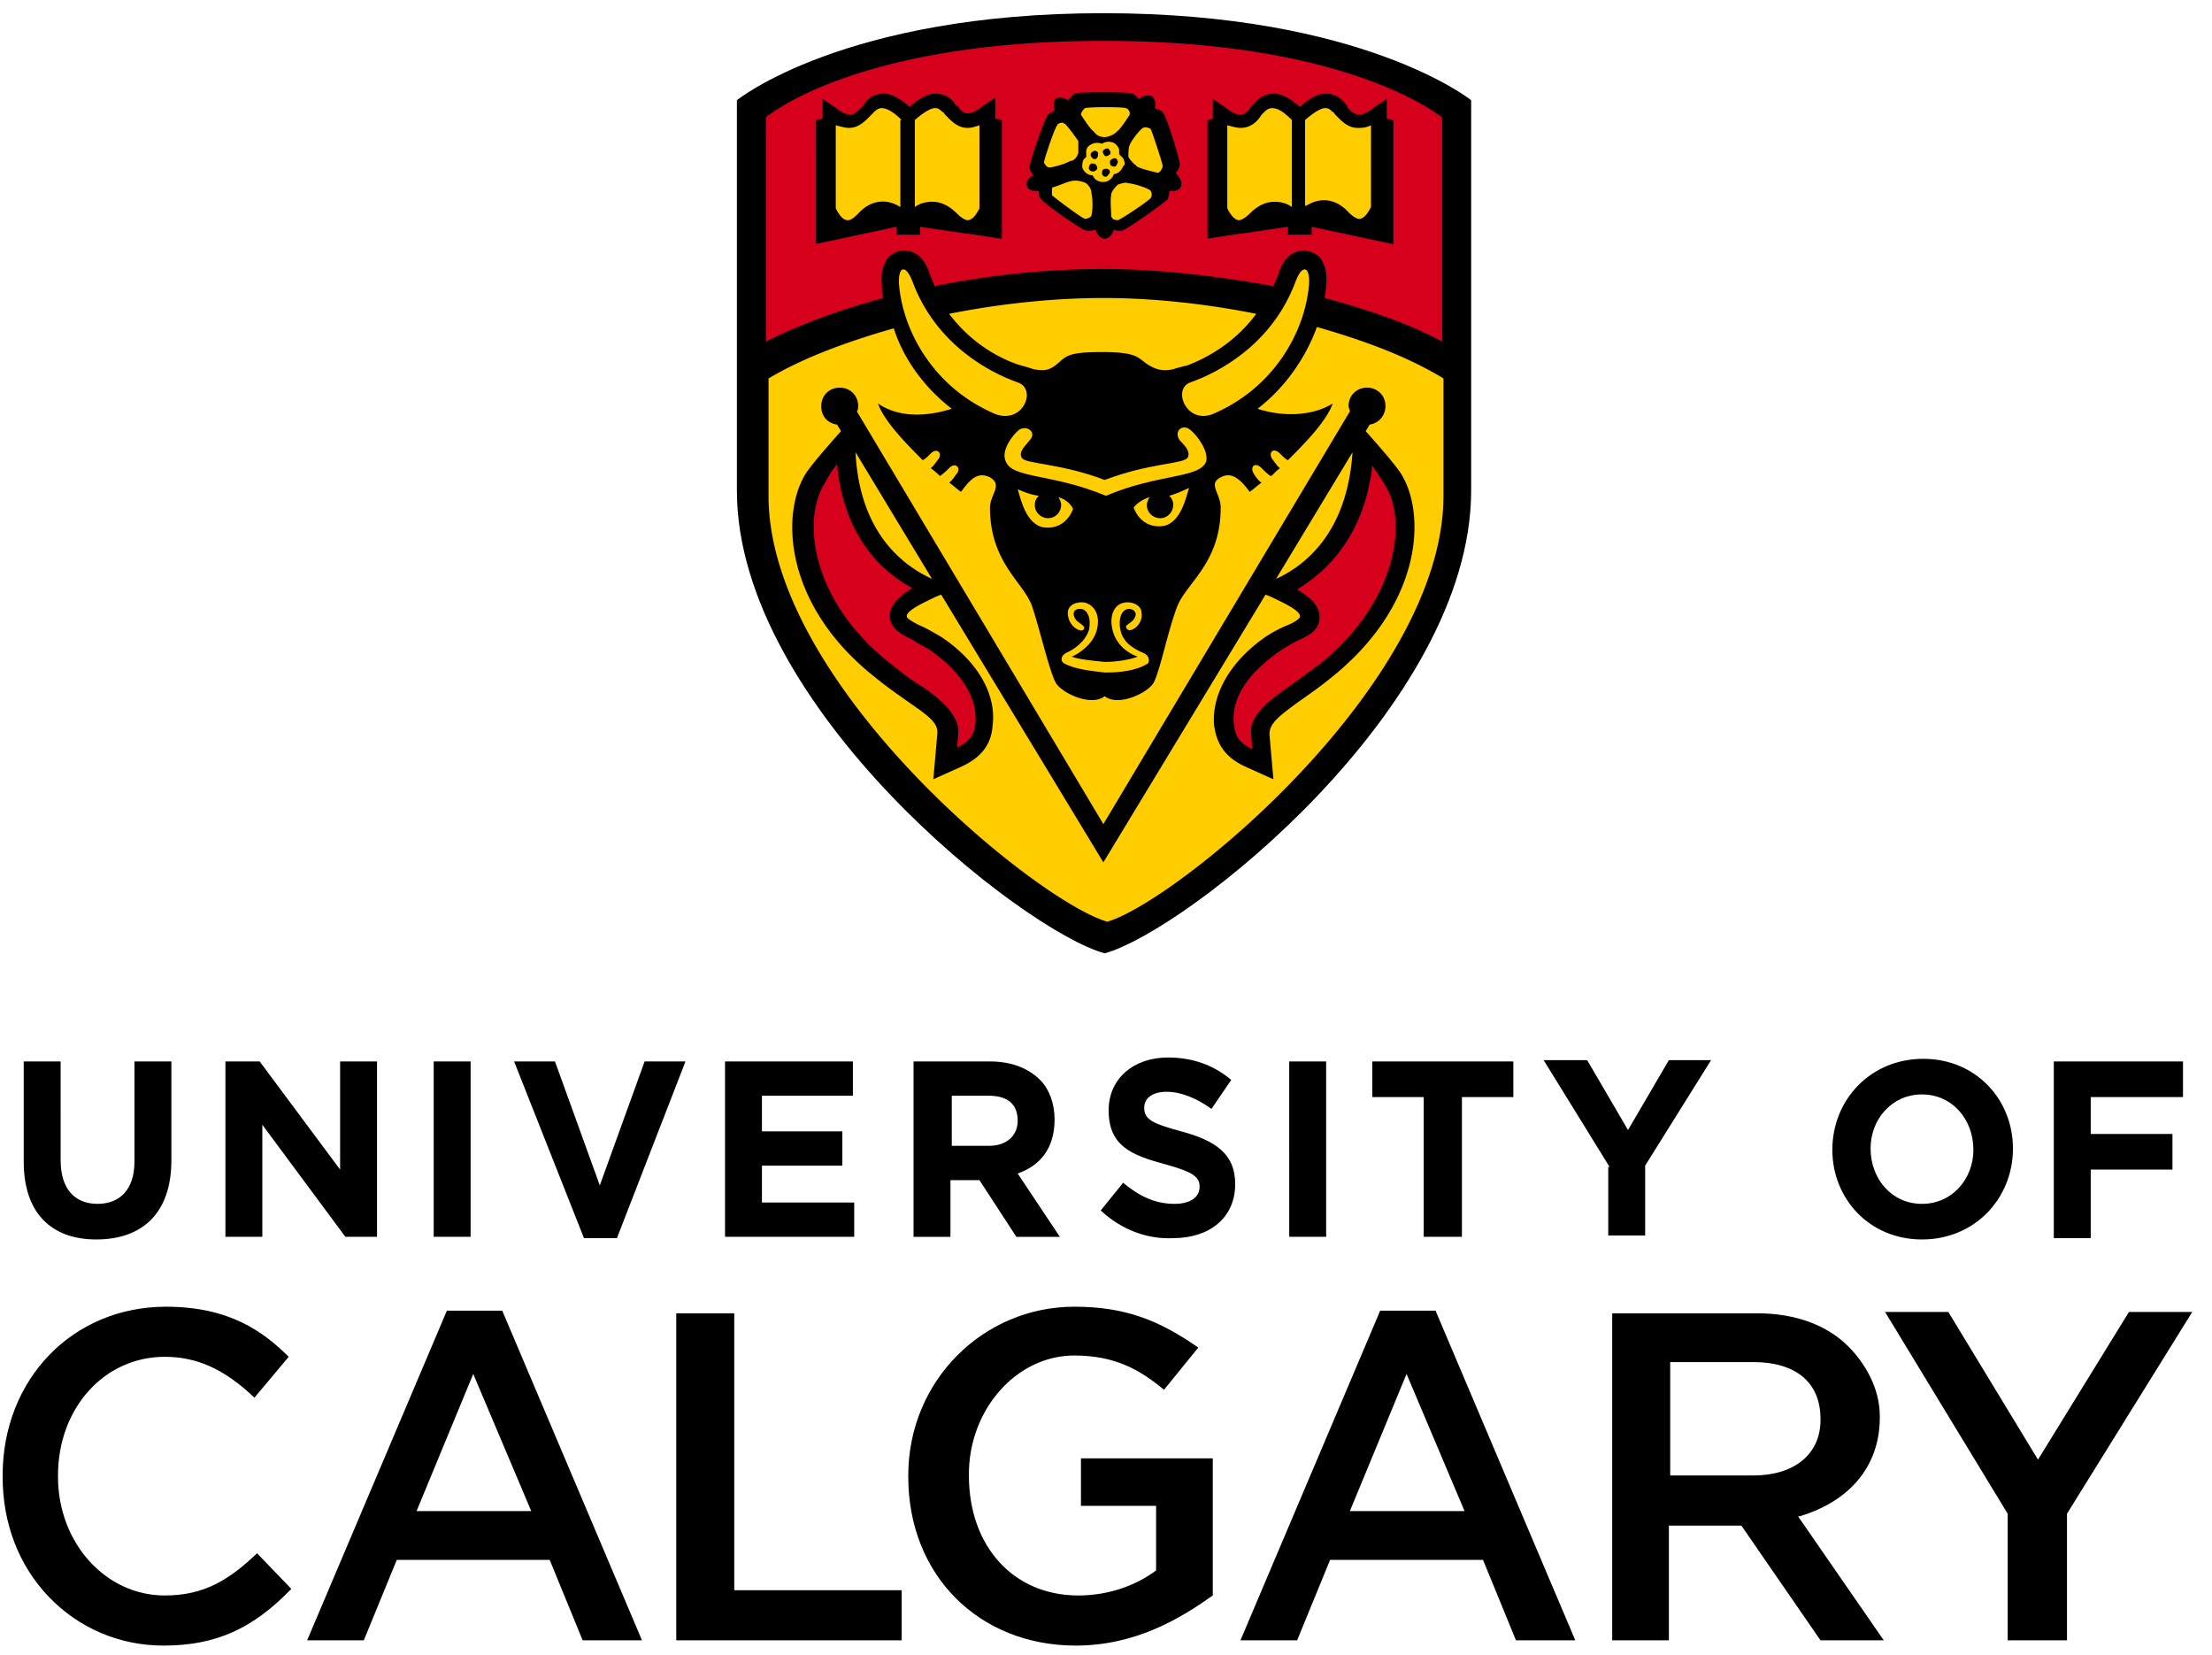
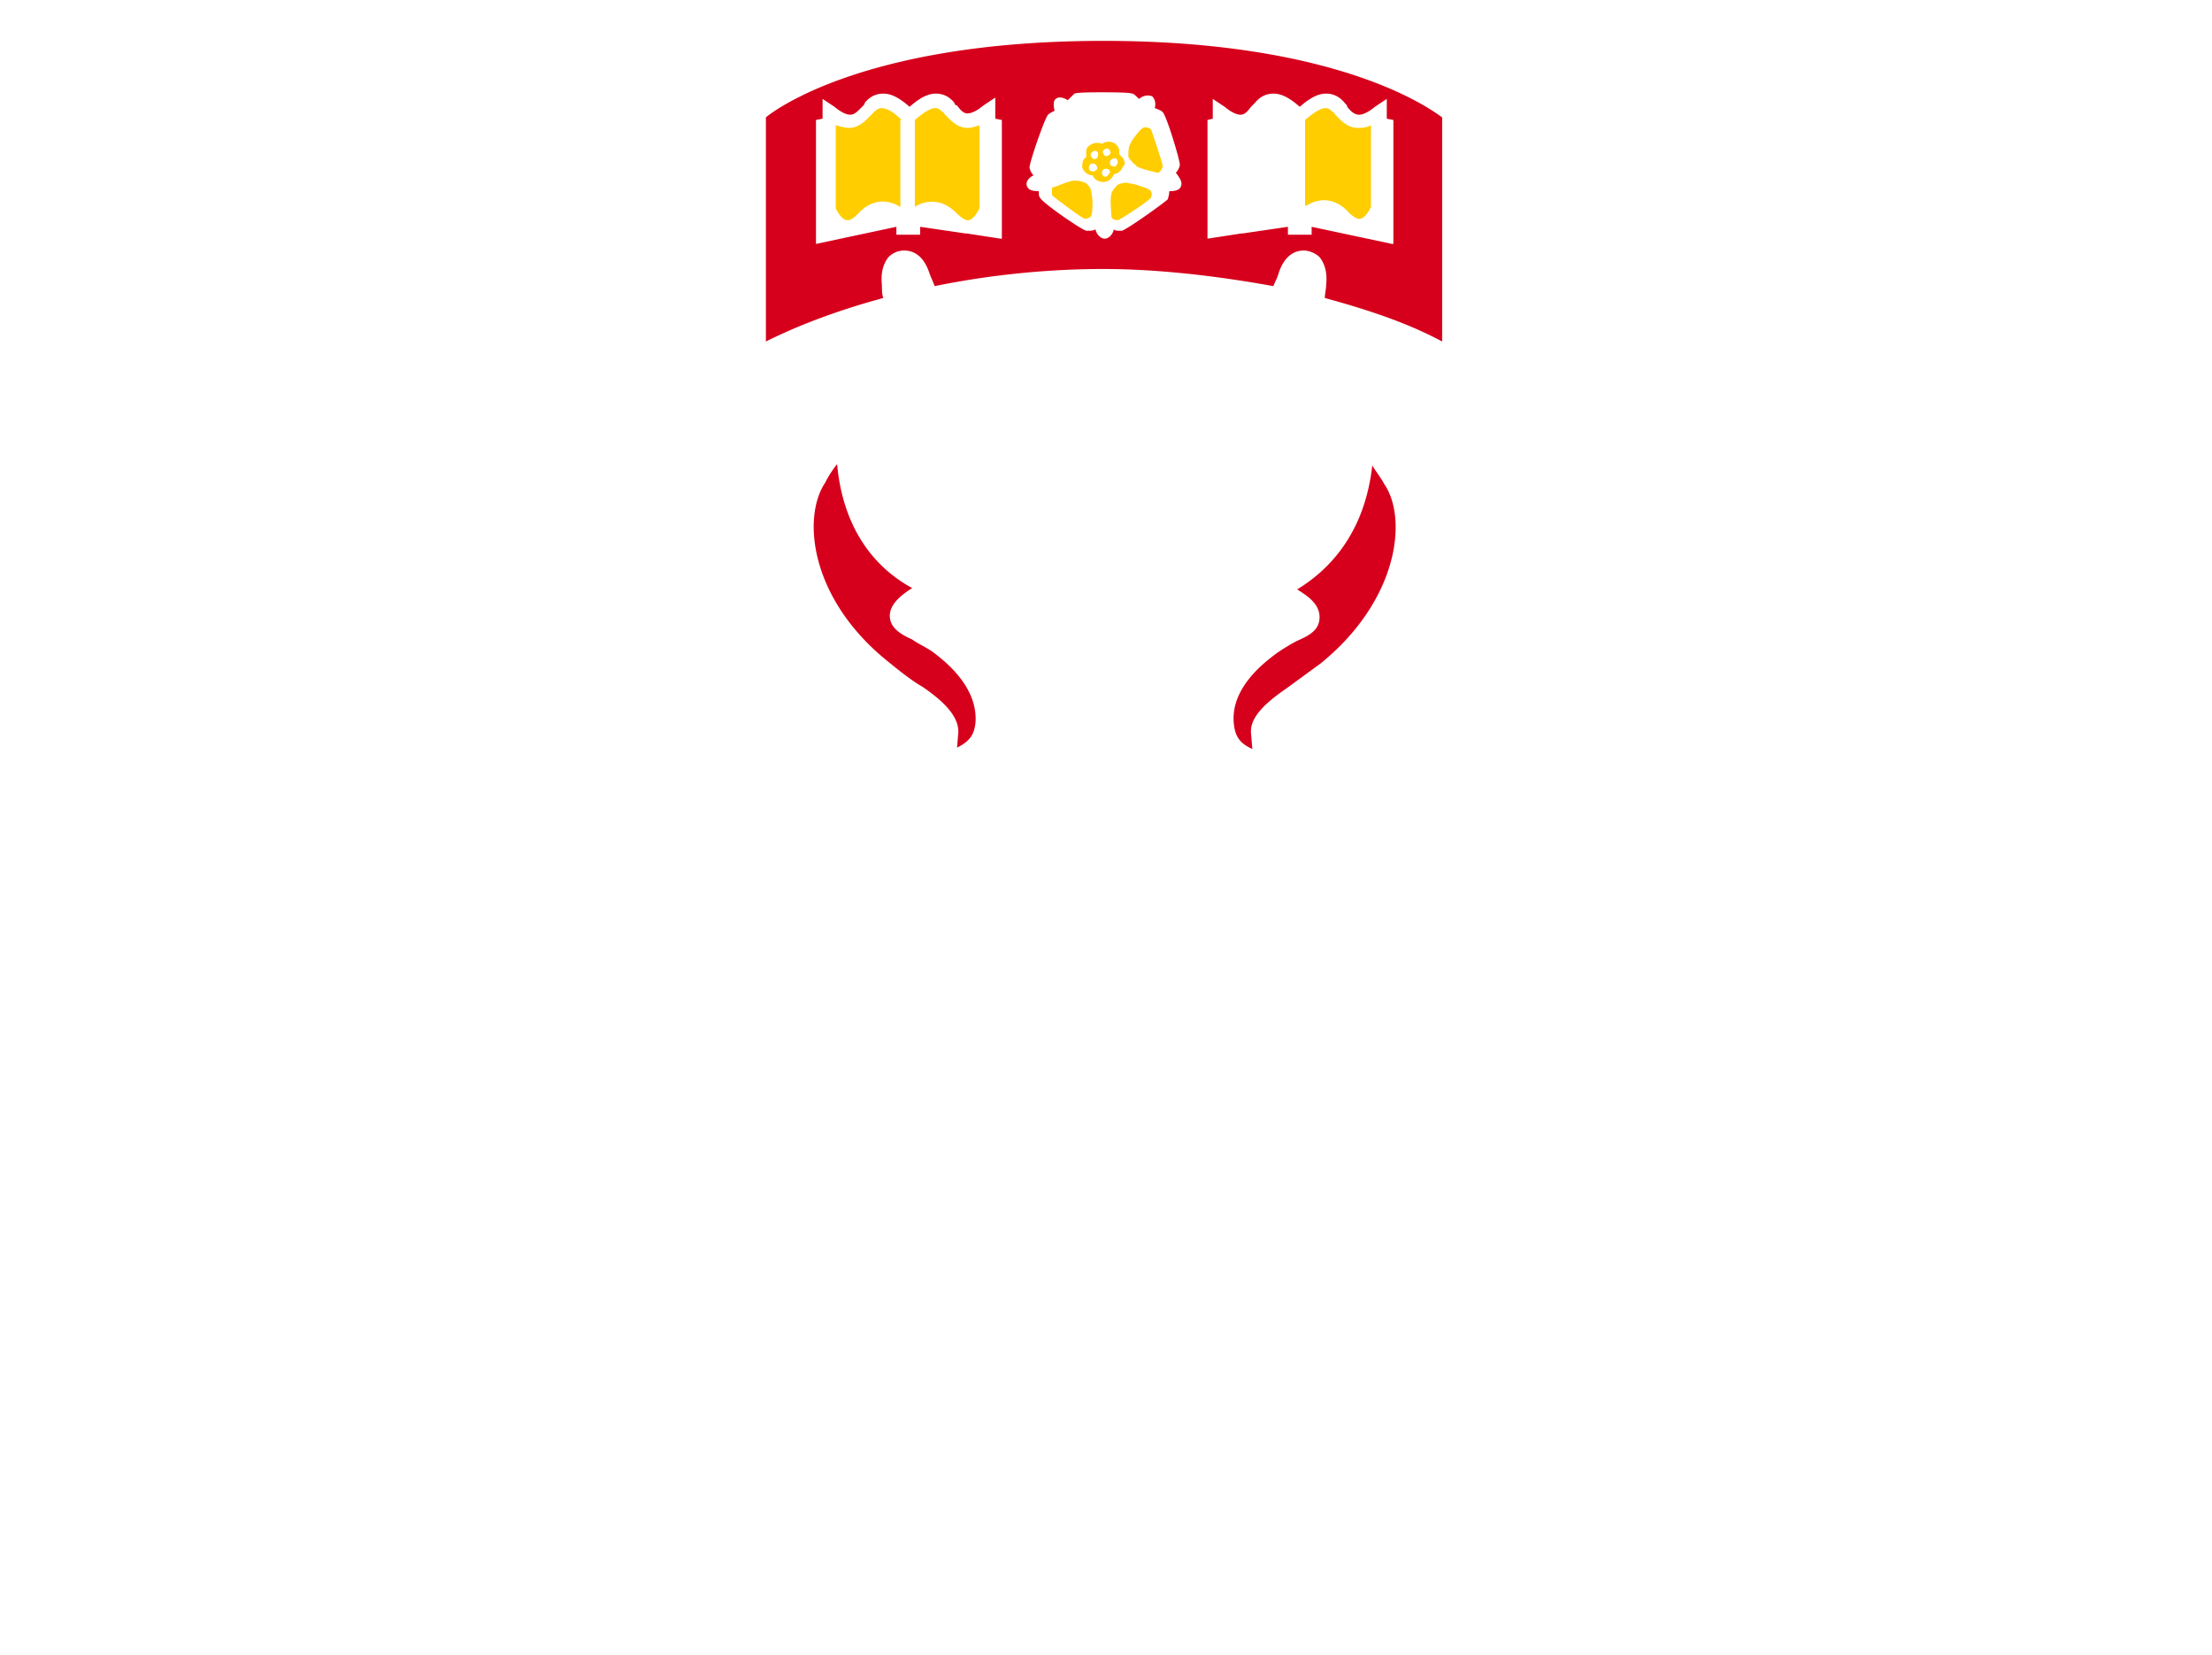
<svg xmlns="http://www.w3.org/2000/svg" width="167.8" height="125.5">
-   <path d="M1.8 88.1v-7.6h2.8V88c0 2.2 1.1 3.3 2.8 3.3s2.8-1.1 2.8-3.2v-7.6H13V88c0 4-2.2 6-5.7 6-3.4 0-5.5-2-5.5-5.9zm15.3-7.6h2.6l6.1 8.2v-8.2h2.8v13.3h-2.4l-6.3-8.5v8.5h-2.8V80.5zm15.8 0h2.8v13.3h-2.8V80.5zm6.1 0h3.1l3.4 9.4 3.4-9.4H52l-5.2 13.4h-2.5L39 80.5zm16 0h9.7v2.6h-6.9v2.7h6.1v2.6h-6.1v2.8h7v2.6H55V80.5zm14.2 0h5.9c1.6 0 2.9.5 3.8 1.4.7.7 1.1 1.8 1.1 3h0c0 2.2-1.1 3.5-2.8 4.1l3.2 4.8h-3.3l-2.8-4.3h0-2.2v4.3h-2.8V80.5zm5.8 6.4c1.4 0 2.2-.8 2.2-1.9h0c0-1.3-.8-1.9-2.2-1.9h-2.8v3.8H75zm8.5 4.9l1.7-2.1c1.2 1 2.4 1.6 3.9 1.6 1.2 0 1.9-.5 1.9-1.3h0c0-.7-.4-1.1-2.6-1.7-2.6-.7-4.3-1.4-4.3-4.1h0c0-2.4 1.9-4 4.5-4 1.9 0 3.5.6 4.8 1.7l-1.5 2.2c-1.1-.8-2.3-1.3-3.4-1.3s-1.7.5-1.7 1.2h0c0 .9.6 1.2 2.8 1.8 2.6.7 4.1 1.7 4.1 4h0c0 2.6-2 4.1-4.7 4.1-1.9.1-3.9-.6-5.5-2.1zm14.3-11.3h2.8v13.3h-2.8V80.5zm10.2 2.7h-3.9v-2.7h10.7v2.7h-3.9v10.6H108V83.2zm14.1 5.3l-5-8.1h3.3l3.1 5.3 3.1-5.3h3.2l-5 8v5.3H122v-5.2zm16.9-1.3h0c0-3.8 2.9-6.9 6.9-6.9s6.8 3.1 6.8 6.8h0c0 3.8-2.9 6.9-6.9 6.9s-6.8-3.1-6.8-6.8zm10.7 0h0c0-2.3-1.6-4.2-3.9-4.2s-3.9 1.9-3.9 4.1h0c0 2.3 1.6 4.2 3.9 4.2s3.9-1.9 3.9-4.1zm6.1-6.7h9.8v2.7h-7V86h6.2v2.7h-6.2v5.2h-2.8V80.5zM12.6 99.1C5.5 99.1.2 104.6.2 111.9v.1c0 3.5 1.2 6.7 3.5 9.1s5.4 3.7 8.7 3.7c4 0 6.8-1.3 9.7-4.3l-2.6-2.7c-2.1 2-4 3.2-7 3.2-4.5 0-8.1-4-8.1-9v-.1c0-5.1 3.5-9 8.1-9 2.4 0 4.5.9 6.8 3.1l2.6-3.1c-1.9-1.9-4.5-3.8-9.3-3.8zm31.6 25.3h4.5l-10.6-25h-4.2l-10.6 25h4.3l2.5-6.1h11.6l2.5 6.1zm-3.9-9.8h-8.7l4.3-10.4 4.4 10.4zm74.7 9.8h4.5l-10.6-25h-4.2l-10.6 25h4.3l2.5-6.1h11.6l2.5 6.1zm-3.9-9.8h-8.7l4.3-10.4 4.4 10.4zm-59.8 9.8h17.1v-3.8H55.7v-21h-4.4v24.8zm30.2-25.3c-6.9 0-12.6 5.6-12.6 12.8v.1c0 7.5 5.4 12.8 12.7 12.8 4.6 0 8-2.1 10.4-3.8v-10.4H82v3.6h5.7v4.9h0c-1.6 1.2-3.7 1.9-5.9 1.9-4.9 0-8.3-3.7-8.3-9.1v-.1c0-4.9 3.6-9 8-9 3.1 0 5 1.1 6.8 2.6l2.6-3.2c-3-2.1-5.6-3.1-9.4-3.1zm56.6 25.3h4.8l-6.5-9.4h.1c3.7-1.1 6.1-3.7 6.1-7.5v-.1c0-2.1-1.1-4-2.4-5.3-1.6-1.6-4-2.5-6.9-2.5h-11v24.8h4.3v-8.7h5.5l6 8.7zm-5.1-12.5h-6.3v-8.6h6.3c3.3 0 5.1 1.6 5.1 4.3v.1c0 2.6-2 4.2-5.1 4.2zm19.2 12.5h4.6v-9.6l9.5-15.3h-4.8l-6.9 11.2-6.8-11.2H143l9.3 15.3v9.6zM83.7 1C64 1 55.9 7.6 55.9 7.6v29.6c0 16.4 21.7 33.4 27.9 35.1 6.2-1.7 27.8-18.7 27.8-35.1V7.6S103.4 1 83.7 1z" />
  <g fill="#ffcd00">
-     <path d="M80.3 37.7c.1.2.2.4.2.6 0 .5-.4 1-1 1-.5 0-1-.4-1-1 0-.3.1-.5.3-.7-.8-.1-1.6-.5-1.6-.5.2.6.6 2.7 2 2.9 1.7.2 2.2-1.4 2.2-1.4s-.2-.6-1.1-.9zm8.4-.1c.2.2.3.4.3.7 0 .5-.4 1-1 1-.5 0-1-.4-1-1 0-.2.1-.4.2-.6-.9.3-1.2.8-1.2.8s.5 1.6 2.2 1.4c1.4-.2 1.8-2.3 2-2.9 0 0-.8.4-1.5.6zm1.6-5c-.6-.5-1.3.1-.8.8.5.5.8.9.6 1.3-.3.5-2.9.4-6.3 1.7-3.4-1.3-6.1-1.2-6.3-1.7-.2-.4.1-.7.6-1.3.6-.6-.2-1.2-.8-.8-.5.4-1.4 1.6-1 2.4.5 1.3 3.5.9 7.6 2.6h0 0c4-1.7 7.1-1.3 7.6-2.6.2-.8-.7-2-1.2-2.4zm-3.6 16.9c-.5-.2-1.5-.7-1.7-1.7-.2-.9.1-1.5.5-1.6s.8.2.6.6c-.1.3-.5.5-.6.6-.2.1 0 .4.2.4.6-.1 1-.8.9-1.3 0-.7-.9-.9-1.3-.8-.7.1-1.2.9-.9 2.1s1.3 1.8 1.9 2c-.5.2-1.5.4-2.5.4-1-.1-2-.2-2.5-.4.5-.2 1.6-.9 1.9-2 .3-1.2-.2-1.9-.9-2.1-.5-.1-1.3.1-1.3.8 0 .5.3 1.1.9 1.3.3.1.5-.2.2-.4-.1-.1-.5-.3-.6-.6-.2-.5.2-.7.6-.6s.7.7.5 1.6c-.3.9-1.2 1.5-1.7 1.7-.4.2-.5.6-.2.8.9.5 2.3.6 3.1.7h0 .1.1 0c.8 0 2.2-.1 3.1-.7.1-.2.1-.6-.4-.8zm-2.9-39.1c.2 0 .5-.1.8-.3h0l.1-.1c.3-.2.8-1 1-1.3v-.2c-.1-.2-.2-.3-.3-.3-.2-.1-2.8-.1-3.1 0h0c-.1.1-.3.3-.3.5.2.3.7 1.1 1 1.3.2.3.5.4.8.4zm-2 1.2v-.8h0v-.1c-.2-.3-.7-1-1-1.3-.1 0-.1-.1-.2-.1-.2 0-.4.1-.4.2-.2.2-1 2.6-1 2.8h0c0 .1.2.4.4.4.3 0 1.3-.3 1.6-.5.3 0 .5-.3.6-.6z" />
    <path d="M82.4 13.9c-.2-.1-.5-.2-.8-.2h0-.1c-.4 0-1.2.4-1.6.5-.1 0-.1.1-.1.2v.4c.2.2 2.2 1.7 2.5 1.8h0c.1 0 .5-.1.5-.3.1-.3.1-1.3 0-1.6 0-.4-.2-.6-.4-.8zm2.4.1c-.2.2-.4.4-.5.7h0v.1c-.1.3 0 1.3 0 1.6 0 .1.1.1.1.2.2.1.4.1.4.1.3-.1 2.4-1.5 2.5-1.7h0c.1-.1.1-.5-.1-.6-.3-.2-1.3-.5-1.6-.5-.2-.1-.5 0-.8.1zm.8-2.1c.1.2.3.4.5.6h0s.1 0 .1.1c.3.2 1.2.4 1.6.5.1 0 .1 0 .2-.1a.76.76 0 0 0 .2-.4c0-.2-.8-2.6-.9-2.8h0c-.1-.1-.4-.2-.6-.1-.3.2-.9 1-1 1.3-.1.2-.1.6-.1.9zm-.4.1l-.3-.3v-.3c0-.2-.2-.4-.3-.5a.91.91 0 0 0-1 0c-.3-.1-.6-.1-.9.1a.55.55 0 0 0-.3.5v.4l-.2.2c-.1.2-.1.4-.1.6.1.3.4.6.8.6.1.3.4.5.8.5s.7-.3.8-.6c.3 0 .6-.3.7-.6.2-.1.1-.4 0-.6zM83 13c-.2 0-.3 0-.4-.2 0-.1 0-.3.2-.4.2 0 .3 0 .4.2s0 .3-.2.4zm.2-1c-.1.1-.3.1-.4-.1-.1-.1-.1-.3.1-.4.1-.1.3-.1.4.1 0 .1 0 .3-.1.4zm.7 1.4c-.2 0-.3-.1-.3-.3s.1-.3.3-.3.3.1.3.3c-.1.1-.2.3-.3.3zm-.1-1.6c-.1-.1-.2-.3-.1-.4s.3-.2.4-.1.2.3.1.4-.3.2-.4.1zm.6.8c-.2 0-.2-.2-.2-.4.1-.1.2-.2.4-.2.1 0 .2.2.2.3-.1.3-.2.4-.4.3zm-16-3.5c-.8-.8-1.3-.9-1.5-.9-.1 0-.3 0-.6.3l-.2.2c-.4.4-.9 1-1.7 1-.3 0-.6-.1-1-.2v6.3c.3.6.6.9.9.9.2 0 .4-.1.8-.5.9-1 2.1-1.2 3.2-.5V9.1zm5 .6c-.8 0-1.3-.6-1.7-1-.1-.1-.1-.2-.2-.2-.3-.3-.4-.3-.6-.3s-.7.2-1.5.9v6.6c.4-.3.9-.4 1.3-.4.7 0 1.3.3 1.9.9.4.4.7.5.8.5.3 0 .6-.3.9-.9V9.5c-.3.1-.6.2-.9.2m25.7 5.9c1.1-.7 2.3-.5 3.2.5.4.4.7.5.8.5.3 0 .6-.3.9-.9V9.5c-.4.2-.7.2-1 .2-.8 0-1.3-.6-1.7-1-.1-.1-.1-.2-.2-.2-.3-.3-.4-.3-.6-.3s-.7.2-1.5.9v6.5z" />
-     <path d="M94.1 9.7c-.3 0-.6-.1-1-.2v6.3c.3.6.6.9.9.9.1 0 .4-.1.8-.5.6-.6 1.2-.9 1.9-.9.4 0 .9.1 1.3.4V9.1c-.8-.8-1.2-.9-1.5-.9-.1 0-.3 0-.6.3l-.2.2c-.3.5-.8 1-1.6 1M77.2 29c-2-.7-6.2-2.8-8-7.7-.5-1.3-1.1-1.1-1 .3.3 3.5 2.6 7.8 7.3 9.8 2.1.8 3.2-1.9 1.7-2.4zm13.1 0c2-.7 6.2-2.8 8-7.7.5-1.3 1.1-1.1 1 .3-.3 3.5-2.6 7.8-7.3 9.8-2 .8-3.1-1.9-1.7-2.4z" />
-     <path d="M89 28c.3-.1.7-.2 1.1-.3 1.3-.5 3.5-1.6 5.2-3.9-4-.8-8-1.2-11.6-1.2S76 23 72 23.8c1.8 2.4 4.1 3.5 5.4 3.9a12.59 12.59 0 0 1 1 .3c.6.1 1.1.2 1.8-.4s.8-.9 3.4-.9 2.7.4 3.4.9c.9.6 1.5.5 2 .4zm13.6 6.3l-5.8 9.6c2.2-1 5.4-3.5 5.8-9.6zm-31.9 9.6l-5.8-9.6c.3 6.1 3.6 8.6 5.8 9.6zm29.2-19.1c-.8 2.2-2.3 4.5-4.5 6.2 1.8.6 4.1.6 5.7-.4-.5 1.4-2.2 3.1-3.4 4.3-.2-.1-.4-.3-.6-.5-.5-.5-.9-.1-.6.4.1.1.4.6.6.7-.4.3-.6.6-.7.6-.2-.1-.5-.4-.7-.6-.5-.5-.9-.1-.6.4.1.2.4.6.6.7-.3.2-.6.5-.9.7-.6-.8-1.3-1.6-2.2-1.1-1 .5 0 1.2 0 2.3 0 4.2-2.6 5.7-3.3 7.5s-1.3 4.9-1.8 5.8c-.5.8-2.7 1.8-3.7 1-1 .8-3.2-.2-3.7-1-.5-.9-1.2-4-1.8-5.8s-3.2-3.3-3.2-7.5c0-1 1-1.7 0-2.3-1-.5-1.6.3-2.2 1.1-.3-.2-.6-.5-.9-.7.2-.1.5-.6.6-.7.3-.4-.1-.9-.6-.4-.2.2-.4.4-.7.6-.1-.1-.3-.3-.7-.6.2-.1.5-.6.6-.7.3-.4-.1-.9-.6-.4-.2.2-.4.4-.6.5-1.2-1.2-2.9-2.9-3.4-4.3 1.6 1.1 3.7 1 5.6.4-2.2-1.7-3.7-3.9-4.4-6.1-3.5 1-6.8 2.2-9.5 3.8v8.9c0 14.3 20.4 30.8 25.7 32.3 5.2-1.5 25.5-18 25.5-32.3v-8.9c-2.8-1.7-6.1-2.9-9.6-3.9zm1.2 26.5c-1.1.9-2 1.5-2.7 2-1.5 1.1-2.1 1.6-2.1 2.4l.3 3.4-2-.9c-1.6-.7-2.3-1.7-2.5-3.2-.2-2.4 1.3-4.9 3.9-6.7.6-.4 1.2-.7 1.7-.9s.9-.5.9-.6c.1-.3-.4-.7-1.9-1.4-.2-.1-.4-.2-.7-.3L83.7 65.4 71.4 45.1c-.3.1-.5.2-.7.3-1.5.7-2 1.1-1.9 1.4 0 .1.5.4.9.6.5.2 1 .5 1.7.9 2.7 1.8 4.2 4.3 3.9 6.7-.1 1.5-.9 2.5-2.5 3.2l-2 .9.3-3.4c.1-.8-.5-1.3-2.1-2.4-.7-.5-1.6-1.1-2.7-2-6.9-5.5-7.1-12.5-5.1-15.5.7-1 2.6-3.1 2.6-3.1l-.3-.5c-.7-.1-1.2-.6-1.2-1.4s.6-1.4 1.4-1.4 1.4.6 1.4 1.4c0 .1 0 .3-.1.4l18.7 31.3 18.7-31.3c0-.1-.1-.3-.1-.4 0-.8.6-1.4 1.4-1.4s1.4.6 1.4 1.4c0 .7-.5 1.3-1.2 1.4l-.3.5s1.9 2.1 2.6 3.1c2 3 1.8 9.9-5.1 15.5z" />
  </g>
  <path d="M83.7 3.1c-18.9 0-25.6 5.8-25.6 5.8v17c2.6-1.3 5.6-2.4 8.9-3.3-.1-.3-.1-.7-.1-1-.1-.9.1-1.6.5-2.1.3-.3.7-.5 1.2-.5s1.4.2 1.9 1.7c.1.3.3.7.4 1 4.4-.9 8.8-1.3 12.8-1.3s8.5.5 12.9 1.3c.1-.3.3-.6.4-1 .5-1.5 1.4-1.7 1.9-1.7.4 0 .9.2 1.2.5.4.5.6 1.2.5 2.1 0 .3-.1.7-.1 1 3.3.9 6.3 1.9 8.9 3.3v-17c-.1 0-6.8-5.8-25.7-5.8zm-7.8 15l-2.6-.4h-.1l-3.4-.5v.6h-.9-.9v-.6l-6.1 1.3V9.1l.5-.1V7.5l.9.6c.6.5 1 .6 1.2.6.3 0 .5-.2.9-.6.1-.1.2-.2.2-.3.4-.5.9-.7 1.4-.7.6 0 1.2.3 2 1 .8-.7 1.4-1 2-1 .5 0 1 .2 1.4.7 0 .1.1.2.2.2.3.4.5.6.8.6.2 0 .6-.1 1.2-.6l.9-.6V9l.5.1v9zm13.7-4c-.1.3-.4.4-.9.4 0 .3-.1.5-.1.6-.3.3-3.1 2.3-3.5 2.4h-.2c-.1 0-.3 0-.4-.1-.1.4-.4.7-.7.7s-.6-.3-.7-.7c-.2.1-.4.1-.5.1h-.2c-.4-.1-3.3-2.1-3.5-2.5-.1-.1-.1-.3-.1-.5-.5 0-.8-.1-.9-.4s.1-.6.5-.8c-.2-.2-.3-.5-.3-.6 0-.4 1.1-3.6 1.4-4 .1-.1.3-.2.5-.3-.1-.4-.1-.8.1-.9.2-.2.6-.1.9.1l.5-.5c.3-.1 1.4-.1 2-.1.8 0 2.1 0 2.4.1.1 0 .3.2.5.4.4-.3.7-.3 1-.2.2.2.3.5.2.9.3.1.5.2.6.3.3.3 1.3 3.6 1.3 4 0 .1-.1.4-.3.6.3.4.5.7.4 1zm16 4.4l-6.1-1.3v.6h-.9-.9v-.6l-3.4.5h-.1l-2.6.4v-9L92 9V7.5l.9.6c.6.5 1 .6 1.2.6.3 0 .5-.2.8-.6l.3-.3c.4-.5.9-.7 1.4-.7.6 0 1.2.3 2 1 .8-.7 1.4-1 2-1 .5 0 1 .2 1.4.7.1.1.2.2.2.3.3.4.6.6.9.6.2 0 .6-.1 1.2-.6l.9-.6V9l.5.1v9.4zm-7.2 26.2c.8.5 1.7 1.1 1.7 2.1s-.8 1.4-1.7 1.8c-.4.2-.9.5-1.5.9-.8.6-3.6 2.6-3.3 5.4.1 1 .5 1.5 1.4 1.9l-.1-1.2c-.1-1.2 1.1-2.3 2.7-3.4l2.6-1.9c5.9-4.8 6.6-11 4.8-13.6-.2-.4-.6-.9-.9-1.4-.6 5.3-3.4 8-5.7 9.4zm-34.9-9.5a8.05 8.05 0 0 0-.9 1.4c-1.8 2.7-1.1 8.9 4.8 13.6 1.1.9 1.9 1.5 2.6 1.9 1.6 1.1 2.7 2.2 2.7 3.4l-.1 1.2c1-.5 1.3-1 1.4-1.9.2-2.8-2.5-4.8-3.3-5.4-.6-.4-1.1-.6-1.5-.9-.9-.4-1.7-.9-1.7-1.8s.9-1.6 1.7-2.1c-2.4-1.3-5.2-4-5.7-9.4z" fill="#d6001c" />
</svg>